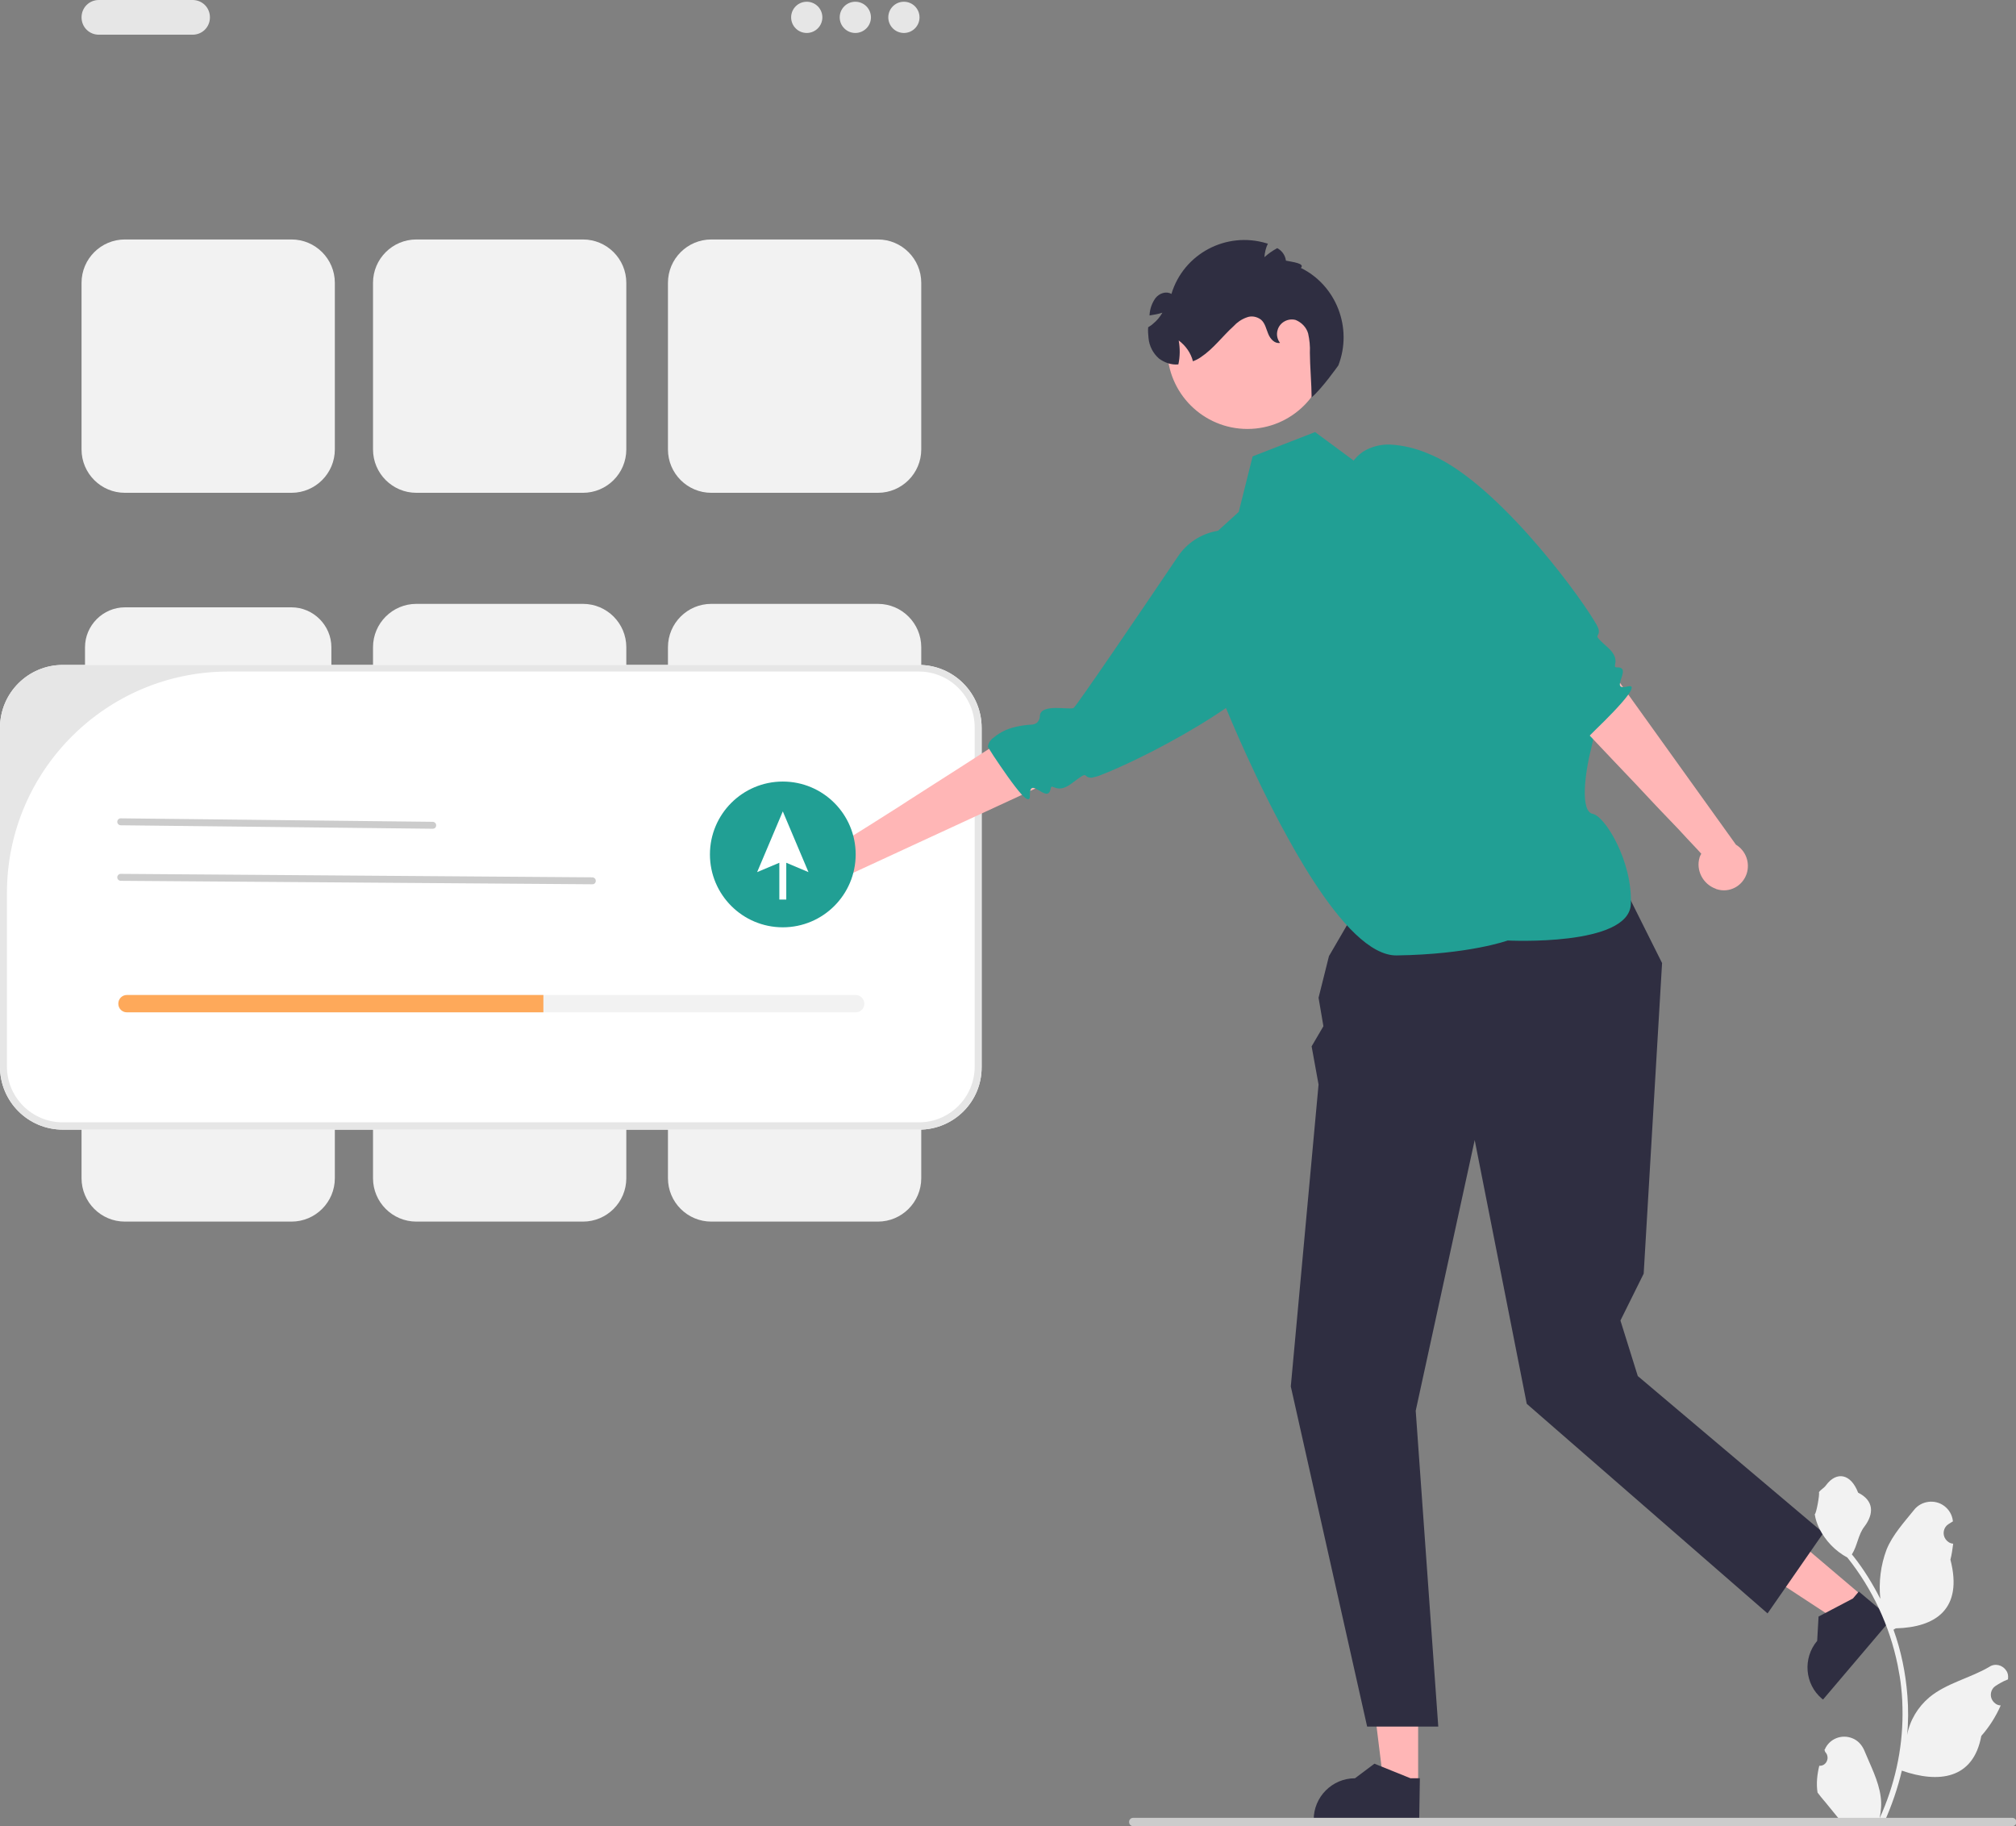
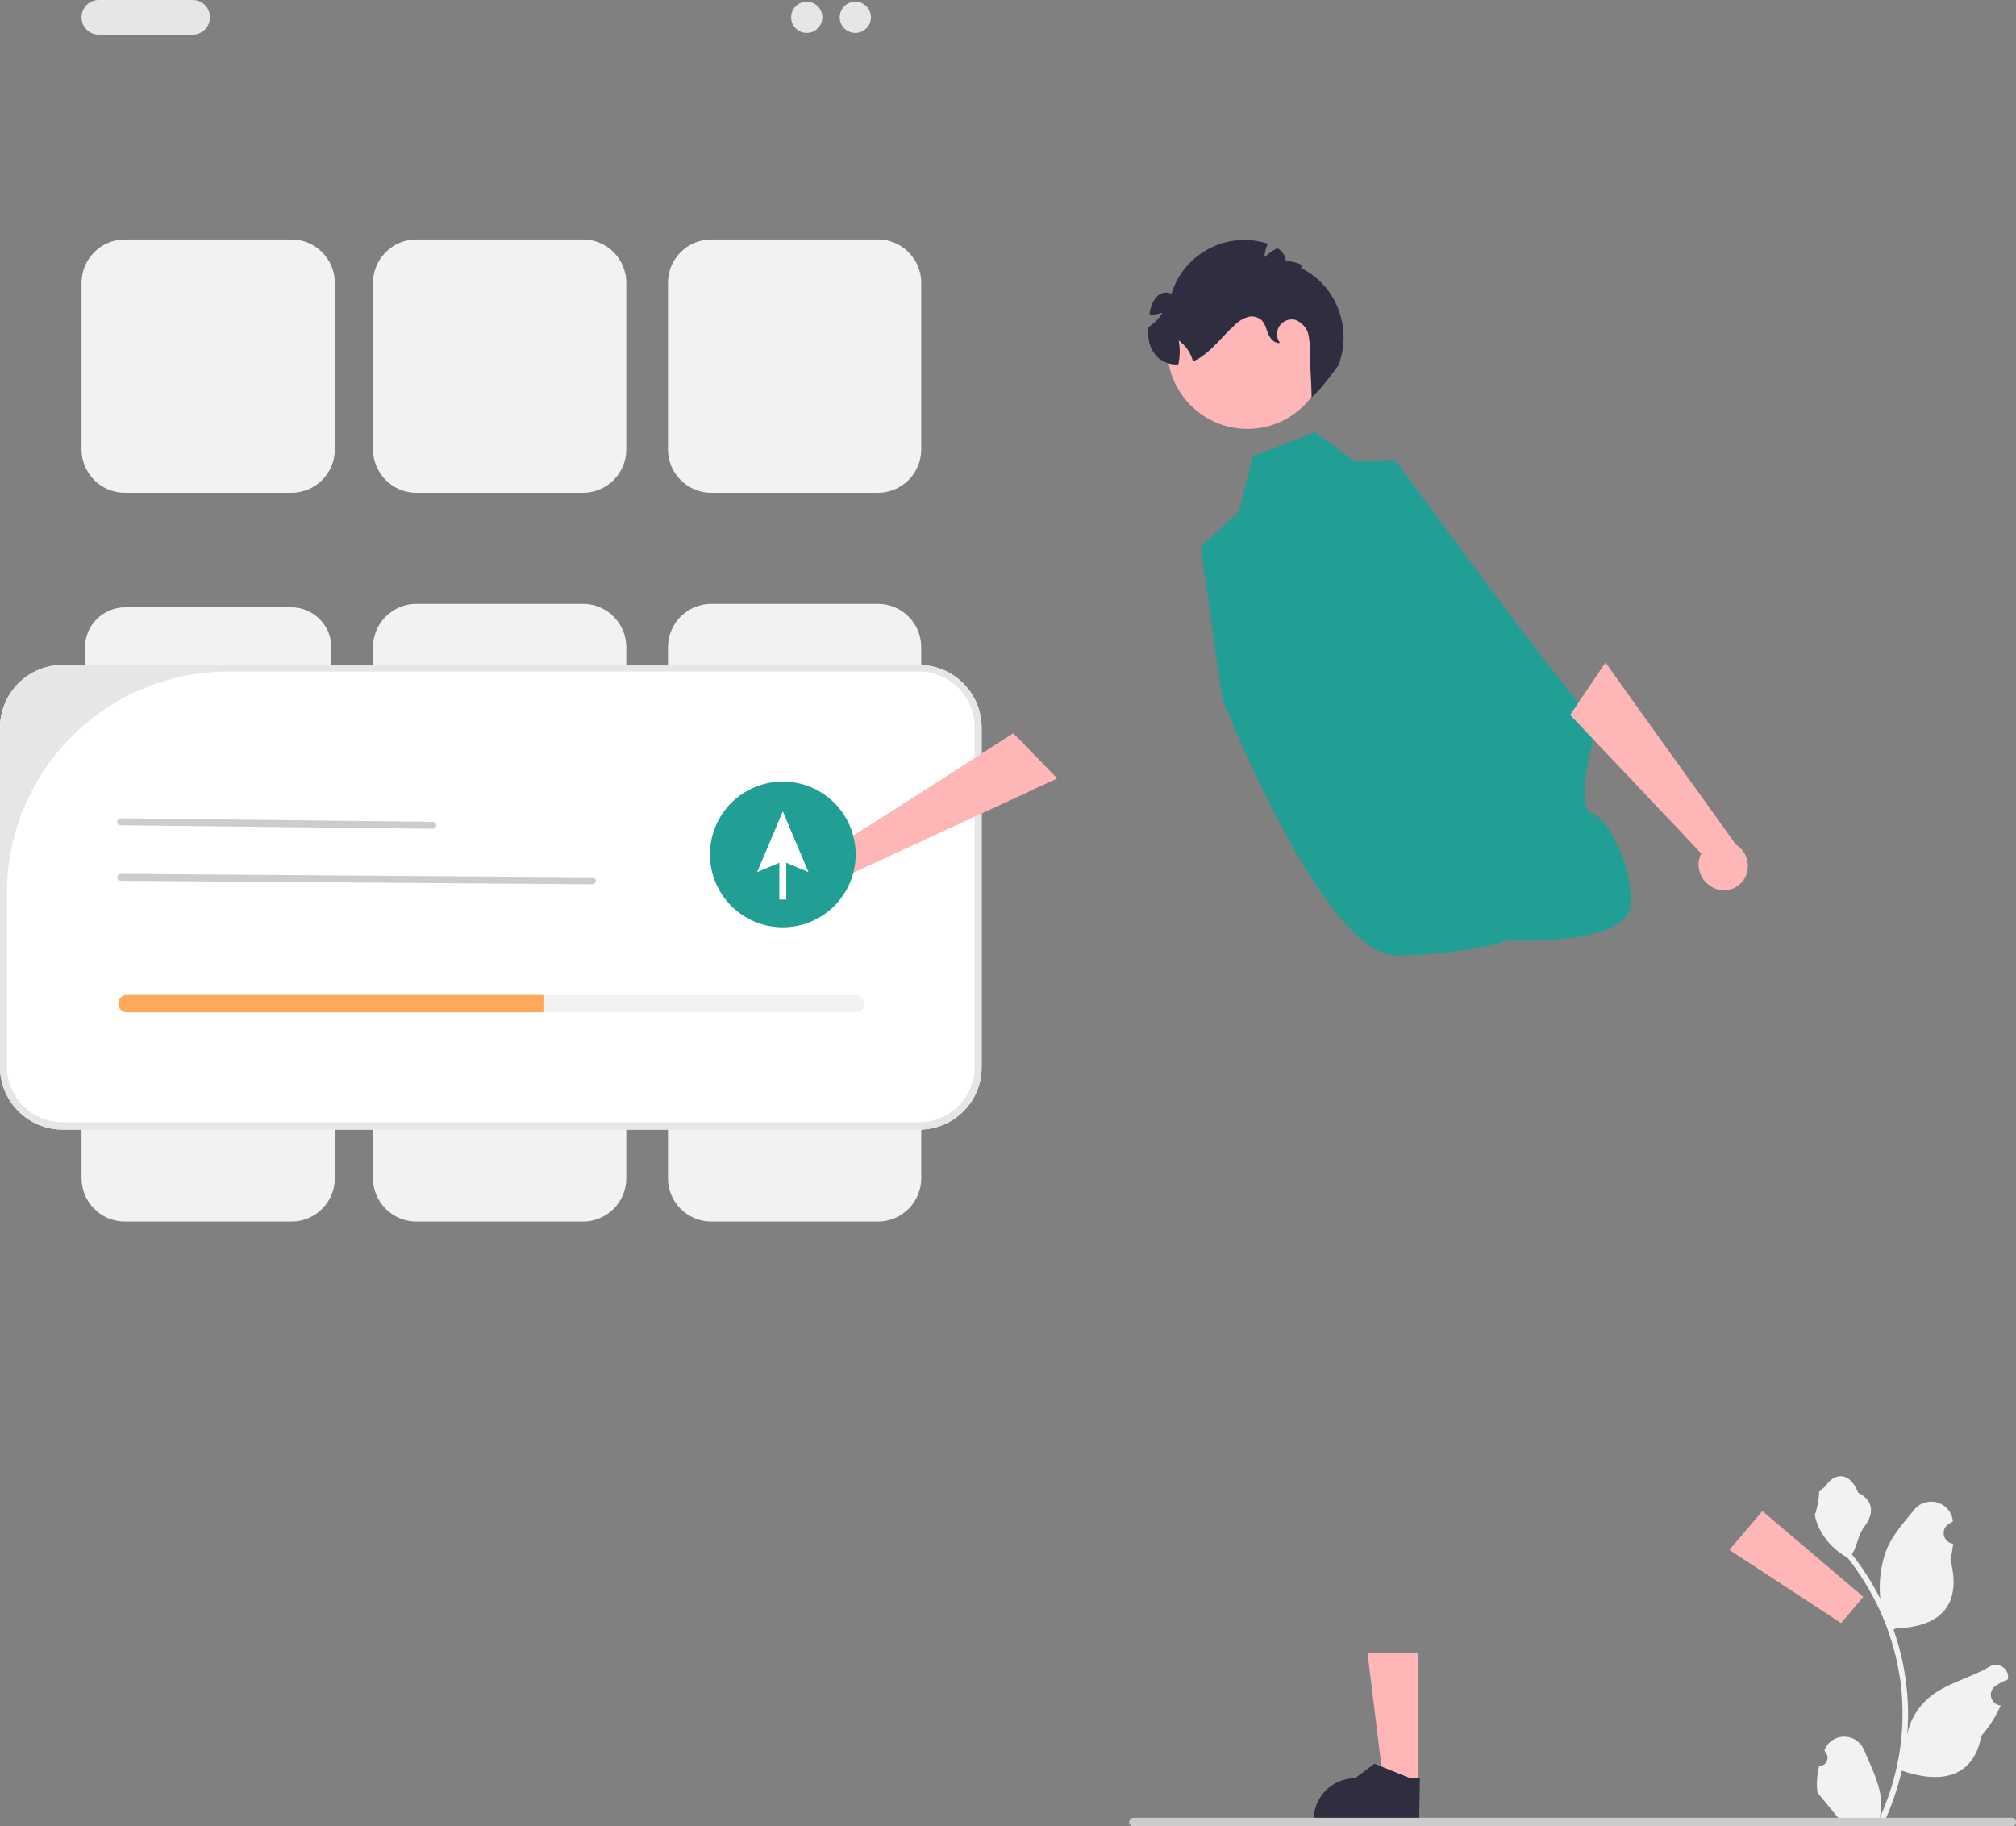
<svg xmlns="http://www.w3.org/2000/svg" version="1.1" id="Calque_1" x="0px" y="0px" viewBox="0 0 581 526.2" style="enable-background:new 0 0 581 526.2;" xml:space="preserve">
  <rect x="0" y="0" width="581" height="526.2" fill="#808080" stroke="none" />
  <style type="text/css">
	.st0{fill:#FFB6B6;}
	.st1{fill:#2F2E41;}
	.st2{fill:#E6E6E6;}
	.st3{fill:#F2F2F2;}
	.st4{fill:#FFFFFF;}
	.st5{fill:#219F94;}
	.st6{fill:#CCCCCC;}
	.st7{fill:#FEA95A;}
</style>
  <polygon class="st0" points="408.7,514.4 398.8,514.4 394.1,476.2 408.7,476.2 " />
  <path class="st1" d="M409,524.7l-30.4,0v-0.4c0-6.5,5.3-11.9,11.9-11.9h0l5.6-4.2l10.4,4.2l2.7,0L409,524.7z" />
  <polygon class="st0" points="537,460.1 530.6,467.7 498.4,446.6 507.9,435.4 " />
-   <path class="st1" d="M545.1,466.5l-19.7,23.2l-0.3-0.2c-5-4.2-5.6-11.7-1.4-16.7l0,0l0.4-7l9.9-5.2l1.7-2L545.1,466.5z" />
  <path class="st2" d="M55.5,10h-27c-2.8,0-5-2.2-5-5s2.2-5,5-5h27c2.8,0,5,2.2,5,5S58.3,10,55.5,10z" />
  <circle class="st2" cx="232.5" cy="5" r="4.5" />
  <circle class="st2" cx="246.5" cy="5" r="4.5" />
-   <circle class="st2" cx="260.5" cy="5" r="4.5" />
  <path class="st3" d="M84,142H36c-6.9,0-12.5-5.6-12.5-12.5v-48C23.5,74.6,29.1,69,36,69h48c6.9,0,12.5,5.6,12.5,12.5v48  C96.5,136.4,90.9,142,84,142z" />
  <path class="st3" d="M253,142h-48c-6.9,0-12.5-5.6-12.5-12.5v-48c0-6.9,5.6-12.5,12.5-12.5h48c6.9,0,12.5,5.6,12.5,12.5v48  C265.5,136.4,259.9,142,253,142z" />
  <path class="st3" d="M168,142h-48c-6.9,0-12.5-5.6-12.5-12.5v-48c0-6.9,5.6-12.5,12.5-12.5h48c6.9,0,12.5,5.6,12.5,12.5v48  C180.5,136.4,174.9,142,168,142z" />
  <path class="st3" d="M36,175c-6.3,0-11.5,5.2-11.5,11.5v48c0,6.3,5.2,11.5,11.5,11.5h48c6.3,0,11.5-5.2,11.5-11.5v-48  c0-6.3-5.2-11.5-11.5-11.5H36z" />
  <path class="st3" d="M253,247h-48c-6.9,0-12.5-5.6-12.5-12.5v-48c0-6.9,5.6-12.5,12.5-12.5h48c6.9,0,12.5,5.6,12.5,12.5v48  C265.5,241.4,259.9,247,253,247z" />
  <path class="st3" d="M168,247h-48c-6.9,0-12.5-5.6-12.5-12.5v-48c0-6.9,5.6-12.5,12.5-12.5h48c6.9,0,12.5,5.6,12.5,12.5v48  C180.5,241.4,174.9,247,168,247z" />
  <path class="st3" d="M84,352H36c-6.9,0-12.5-5.6-12.5-12.5v-48c0-6.9,5.6-12.5,12.5-12.5h48c6.9,0,12.5,5.6,12.5,12.5v48  C96.5,346.4,90.9,352,84,352z" />
  <path class="st3" d="M253,352h-48c-6.9,0-12.5-5.6-12.5-12.5v-48c0-6.9,5.6-12.5,12.5-12.5h48c6.9,0,12.5,5.6,12.5,12.5v48  C265.5,346.4,259.9,352,253,352z" />
  <path class="st3" d="M168,352h-48c-6.9,0-12.5-5.6-12.5-12.5v-48c0-6.9,5.6-12.5,12.5-12.5h48c6.9,0,12.5,5.6,12.5,12.5v48  C180.5,346.4,174.9,352,168,352z" />
  <path class="st4" d="M264.9,325.5H18.1c-10,0-18.1-8.1-18.1-18.1v-97.7c0-10,8.1-18.1,18.1-18.1h246.7c10,0,18.1,8.1,18.1,18.1v97.7  C283,317.4,274.9,325.5,264.9,325.5z" />
  <path class="st2" d="M264.9,325.5H18.1c-10,0-18.1-8.1-18.1-18.1v-97.7c0-10,8.1-18.1,18.1-18.1h246.7c10,0,18.1,8.1,18.1,18.1v97.7  C283,317.4,274.9,325.5,264.9,325.5z M65.8,193.5C30.6,193.5,2,222.1,2,257.3l0,0v50c0,8.9,7.2,16.1,16.1,16.1c0,0,0,0,0,0h246.7  c8.9,0,16.1-7.2,16.1-16.1c0,0,0,0,0,0v-97.7c0-8.9-7.2-16.1-16.1-16.1L65.8,193.5z" />
-   <polygon class="st1" points="457,233.5 403.9,239.6 383,275.5 380,287.5 381.4,295.7 378,301.5 380,312.5 372,399.5 394,497.5   414.5,497.5 408,406.5 425,328.5 440,404.5 509.4,464.9 525.5,441.7 472,396.5 467,380.5 473.7,367 479,277.5 " />
  <path class="st5" d="M434.5,271c0,0,35,1.8,35.5-10.5c0.5-12.3-7.4-25.3-11-26s-2.3-11.5-0.4-19s0.4-11-1.8-11.2  S402,132.5,402,132.5l-11.5,0.5l-11.5-8.5l-18,7l-4,16l-11,10l6.3,44c0,0,7,17.7,16.6,35.8c3,5.6,6.2,11.3,9.6,16.5  c7.9,12.2,16.5,21.6,24,21.5C423.5,275,434.5,271,434.5,271z" />
  <path class="st0" d="M304.7,224.3l-6.3,2.9l-1.5,0.7l-2.3,1.1l-48.7,22.5c-2.2,2.4-5.8,3-8.7,1.5c-3.4-1.8-4.6-6-2.8-9.4  c0-0.1,0.1-0.1,0.1-0.2c1.9-3.4,6.3-4.7,9.8-2.9c0.3,0.2,0.7,0.4,1,0.6l1.3-0.8l4-2.5l3-1.9l6-3.8l2.3-1.5l7.5-4.8l7.2-4.6l8.7-5.6  l6.7-4.3l2.1,2.1L304.7,224.3z" />
-   <path class="st5" d="M317.3,223.3c-0.9,0.4-1.8,0.6-2.7,0.8c-2.9,0-0.3-2.5-5.7,1.6c-4.4,3.4-5.8-0.3-6.1,1.5c-0.5,3-2.8,0.7-4.4,0  c-0.7-0.3-1.3-0.3-1.5,0.7c-0.1,0.4-0.1,0.9-0.1,1.3c0.1,1.7-0.9,1.3-2.3-0.2c-2.3-2.5-5.9-7.8-8.1-11.1c-0.6-0.9-1.1-1.7-1.4-2.2  c-0.2-0.4-0.3-0.6-0.3-0.6c0.2-1.1,0.8-2,1.7-2.6c1.8-1.5,3.9-2.5,6.1-3c1.6-0.4,3.1-0.6,4.7-0.7c0.6,0,1.2-0.2,1.7-0.6l0,0  c0.5-0.5,0.8-1.2,0.8-2c0.1-1.8,2.4-2.2,4.7-2.2c2.2,0,4.5,0.3,5,0c0.8-0.5,18.7-26.8,30.1-43.7c5.2-7.7,15.6-9.9,23.5-4.9l8,5.1  c3,1.2,5.4,3.5,6.7,6.4c1,2.5,1.2,5.3,0.5,7.9c-0.9,3.7-2.5,7.2-4.6,10.3C362.7,202.4,327.5,219.4,317.3,223.3z" />
  <path class="st0" d="M462.7,190.9l4,5.6l0.9,1.3l1.5,2.1l31.2,43.5c2.8,1.7,4.1,5.1,3.1,8.3c-1.2,3.7-5.1,5.7-8.7,4.5  c-0.1,0-0.1,0-0.2-0.1c-3.7-1.3-5.8-5.3-4.7-9c0.1-0.4,0.3-0.7,0.5-1.1l-1-1.1l-3.2-3.4l-2.4-2.6L479,234l-1.9-2l-6.1-6.5l-5.9-6.2  l-7.1-7.5l-5.5-5.8l1.7-2.5L462.7,190.9z" />
-   <path class="st5" d="M459.4,178.8c0.5,0.8,1,1.6,1.3,2.5c0.6,2.8-2.4,0.8,2.7,5.3c4.1,3.7,0.8,5.7,2.6,5.7c3-0.1,1.2,2.7,0.9,4.4  c-0.2,0.8,0,1.3,0.9,1.3c0.4,0,0.9-0.1,1.3-0.2c1.6-0.4,1.4,0.6,0.2,2.3c-2,2.8-6.5,7.3-9.3,10c-0.8,0.8-1.4,1.4-1.8,1.8  c-0.3,0.3-0.5,0.4-0.5,0.4c-1.1,0-2.1-0.5-2.9-1.2c-1.8-1.5-3.2-3.3-4.1-5.4c-0.7-1.5-1.2-3-1.6-4.5c-0.1-0.6-0.4-1.1-0.9-1.5l0,0  c-0.6-0.4-1.4-0.6-2.1-0.4c-1.8,0.3-2.6-1.9-3-4.2c-0.4-2.2-0.5-4.4-1-4.9c-0.9-1-27.4-16.8-27.4-16.8l-26.9-35.5  c0.6-3.2,2.4-6,5.1-7.8c2.3-1.4,5-2.1,7.7-2c3.8,0.2,7.5,1.1,11,2.6C430.3,138.1,453.7,169.4,459.4,178.8z" />
  <circle class="st0" cx="359.5" cy="100.5" r="23.1" />
  <path class="st1" d="M385.7,105.3c0,0-4.8,6.8-7.7,9.2c0-3.5-0.5-9.4-0.5-12.9c0.1-1.8-0.1-3.7-0.5-5.5c-0.5-1.8-1.9-3.2-3.6-3.9  c-2.2-0.6-4.6,0.7-5.2,2.9c-0.4,1.3-0.1,2.7,0.7,3.7c-1.5,0.3-2.8-1.1-3.4-2.6c-0.6-1.4-0.9-3.1-2.1-4.1c-1.2-0.9-2.8-1.2-4.2-0.6  c-1.4,0.5-2.7,1.4-3.7,2.5c-3.2,2.9-5.8,6.5-9.4,8.9c-0.7,0.5-1.5,0.9-2.3,1.2c-0.6-2.4-2.1-4.5-4.1-6c0.4,2.3,0.4,4.6-0.1,6.9  c-2,0.2-4-0.5-5.6-1.7c-1.7-1.5-2.8-3.6-3-5.9c-0.1-1-0.2-2.1-0.1-3.1c0.5-0.3,1.1-0.7,1.5-1.1c1.1-0.9,1.9-1.9,2.6-3.1  c-1.2,0.4-2.5,0.6-3.7,0.8c0-0.1,0-0.1,0-0.2c0.1-1.7,0.7-3.4,1.7-4.8c1.1-1.4,3.1-2.1,4.6-1.2c3.5-11.6,15.8-18.1,27.4-14.6  c0.1,0,0.2,0.1,0.4,0.1c-0.6,1.2-0.9,2.6-1,3.9c1.1-1,2.4-1.9,3.7-2.6c1.3,0.7,2.3,2,2.5,3.6c1.9,0.4,5.6,0.8,4.3,2.1  C385.1,82.2,389.9,94.5,385.7,105.3L385.7,105.3z" />
  <path class="st6" d="M124.7,238.8l-89.9-1c-0.5,0-1-0.4-1-1c0-0.5,0.4-1,1-1l0,0l89.9,1c0.5,0,1,0.4,1,1  C125.7,238.4,125.3,238.8,124.7,238.8L124.7,238.8z" />
  <path class="st6" d="M170.7,254.8l-135.9-1c-0.5,0-1-0.4-1-1c0-0.5,0.4-1,1-1l135.9,1c0.5,0,1,0.4,1,1  C171.7,254.4,171.3,254.8,170.7,254.8L170.7,254.8z" />
  <circle class="st5" cx="225.6" cy="246.2" r="21" />
  <polygon class="st4" points="233,251.3 225.6,233.8 218.2,251.3 224.6,248.6 224.6,259.2 226.6,259.2 226.6,248.6 " />
  <path class="st3" d="M246.6,286.7h-210c-1.4,0-2.5,1.1-2.5,2.5c0,1.4,1.1,2.5,2.5,2.5h210c1.4,0,2.5-1.1,2.5-2.5  C249.1,287.9,248,286.7,246.6,286.7z" />
  <path class="st7" d="M156.6,286.7v5h-120c-1.4,0-2.5-1.1-2.5-2.5c0-1.4,1.1-2.5,2.5-2.5H156.6z" />
  <path class="st3" d="M524.3,508.8c1.3,0.1,2.3-0.9,2.4-2.2c0-0.7-0.2-1.3-0.7-1.8l-0.2-0.6c0,0,0-0.1,0.1-0.1c1.3-3.1,4.9-4.5,8-3.2  c1.5,0.6,2.6,1.8,3.3,3.3c1.8,4.4,4.2,8.9,4.8,13.5c0.3,2.1,0.1,4.2-0.3,6.2c4.3-9.4,6.6-19.7,6.6-30c0-2.6-0.1-5.2-0.4-7.8  c-0.2-2.1-0.6-4.2-1-6.3c-2.3-11.3-7.3-22-14.5-31c-3.5-1.9-6.3-4.8-8.1-8.4c-0.6-1.3-1.1-2.6-1.3-4.1c0.4,0.1,1.5-5.9,1.2-6.3  c0.5-0.8,1.5-1.2,2.1-2.1c3-4,7.1-3.3,9.2,2.2c4.6,2.3,4.6,6.1,1.8,9.8c-1.8,2.3-2,5.5-3.6,8c0.2,0.2,0.3,0.4,0.5,0.6  c3,3.8,5.5,7.9,7.7,12.2c-0.5-4.8,0.1-9.7,1.8-14.2c1.7-4.2,5-7.8,7.9-11.4c2.1-2.7,6.1-3.2,8.8-1.1c1.3,1,2.2,2.5,2.4,4.2  c0,0.1,0,0.1,0,0.2c-0.4,0.2-0.8,0.5-1.3,0.8c-1.4,0.9-1.8,2.9-0.8,4.3c0.5,0.7,1.2,1.2,2.1,1.3l0.1,0c-0.2,1.5-0.4,3.1-0.8,4.6  c3.7,14.3-4.3,19.5-15.7,19.8c-0.3,0.1-0.5,0.3-0.7,0.4c2.2,6.1,3.5,12.5,4,19c0.3,3.8,0.3,7.7-0.1,11.5l0-0.1  c0.8-4.3,3.1-8.1,6.4-10.9c4.9-4.1,11.9-5.6,17.3-8.8c1.6-1.1,3.8-0.6,4.9,1.1c0.5,0.7,0.6,1.5,0.5,2.4l0,0.1  c-0.8,0.3-1.6,0.7-2.3,1.1c-0.4,0.2-0.8,0.5-1.3,0.8c-1.4,0.9-1.8,2.9-0.8,4.3c0.5,0.7,1.2,1.2,2.1,1.3l0.1,0c0,0,0.1,0,0.1,0  c-1.4,3.2-3.3,6.2-5.6,8.8c-2.3,12.5-12.3,13.7-22.9,10h0c-1.2,5.1-2.9,10-5,14.7h-18c-0.1-0.2-0.1-0.4-0.2-0.6c1.7,0.1,3.3,0,5-0.3  c-1.3-1.6-2.7-3.3-4-4.9c0,0-0.1-0.1-0.1-0.1c-0.7-0.8-1.4-1.7-2-2.5l0,0C523.4,513.9,523.7,511.3,524.3,508.8L524.3,508.8z" />
  <path class="st6" d="M325.4,525c0,0.7,0.5,1.2,1.2,1.2c0,0,0,0,0,0h253.3c0.7,0,1.2-0.5,1.2-1.2s-0.5-1.2-1.2-1.2H326.6  C325.9,523.8,325.4,524.3,325.4,525C325.4,525,325.4,525,325.4,525z" />
</svg>